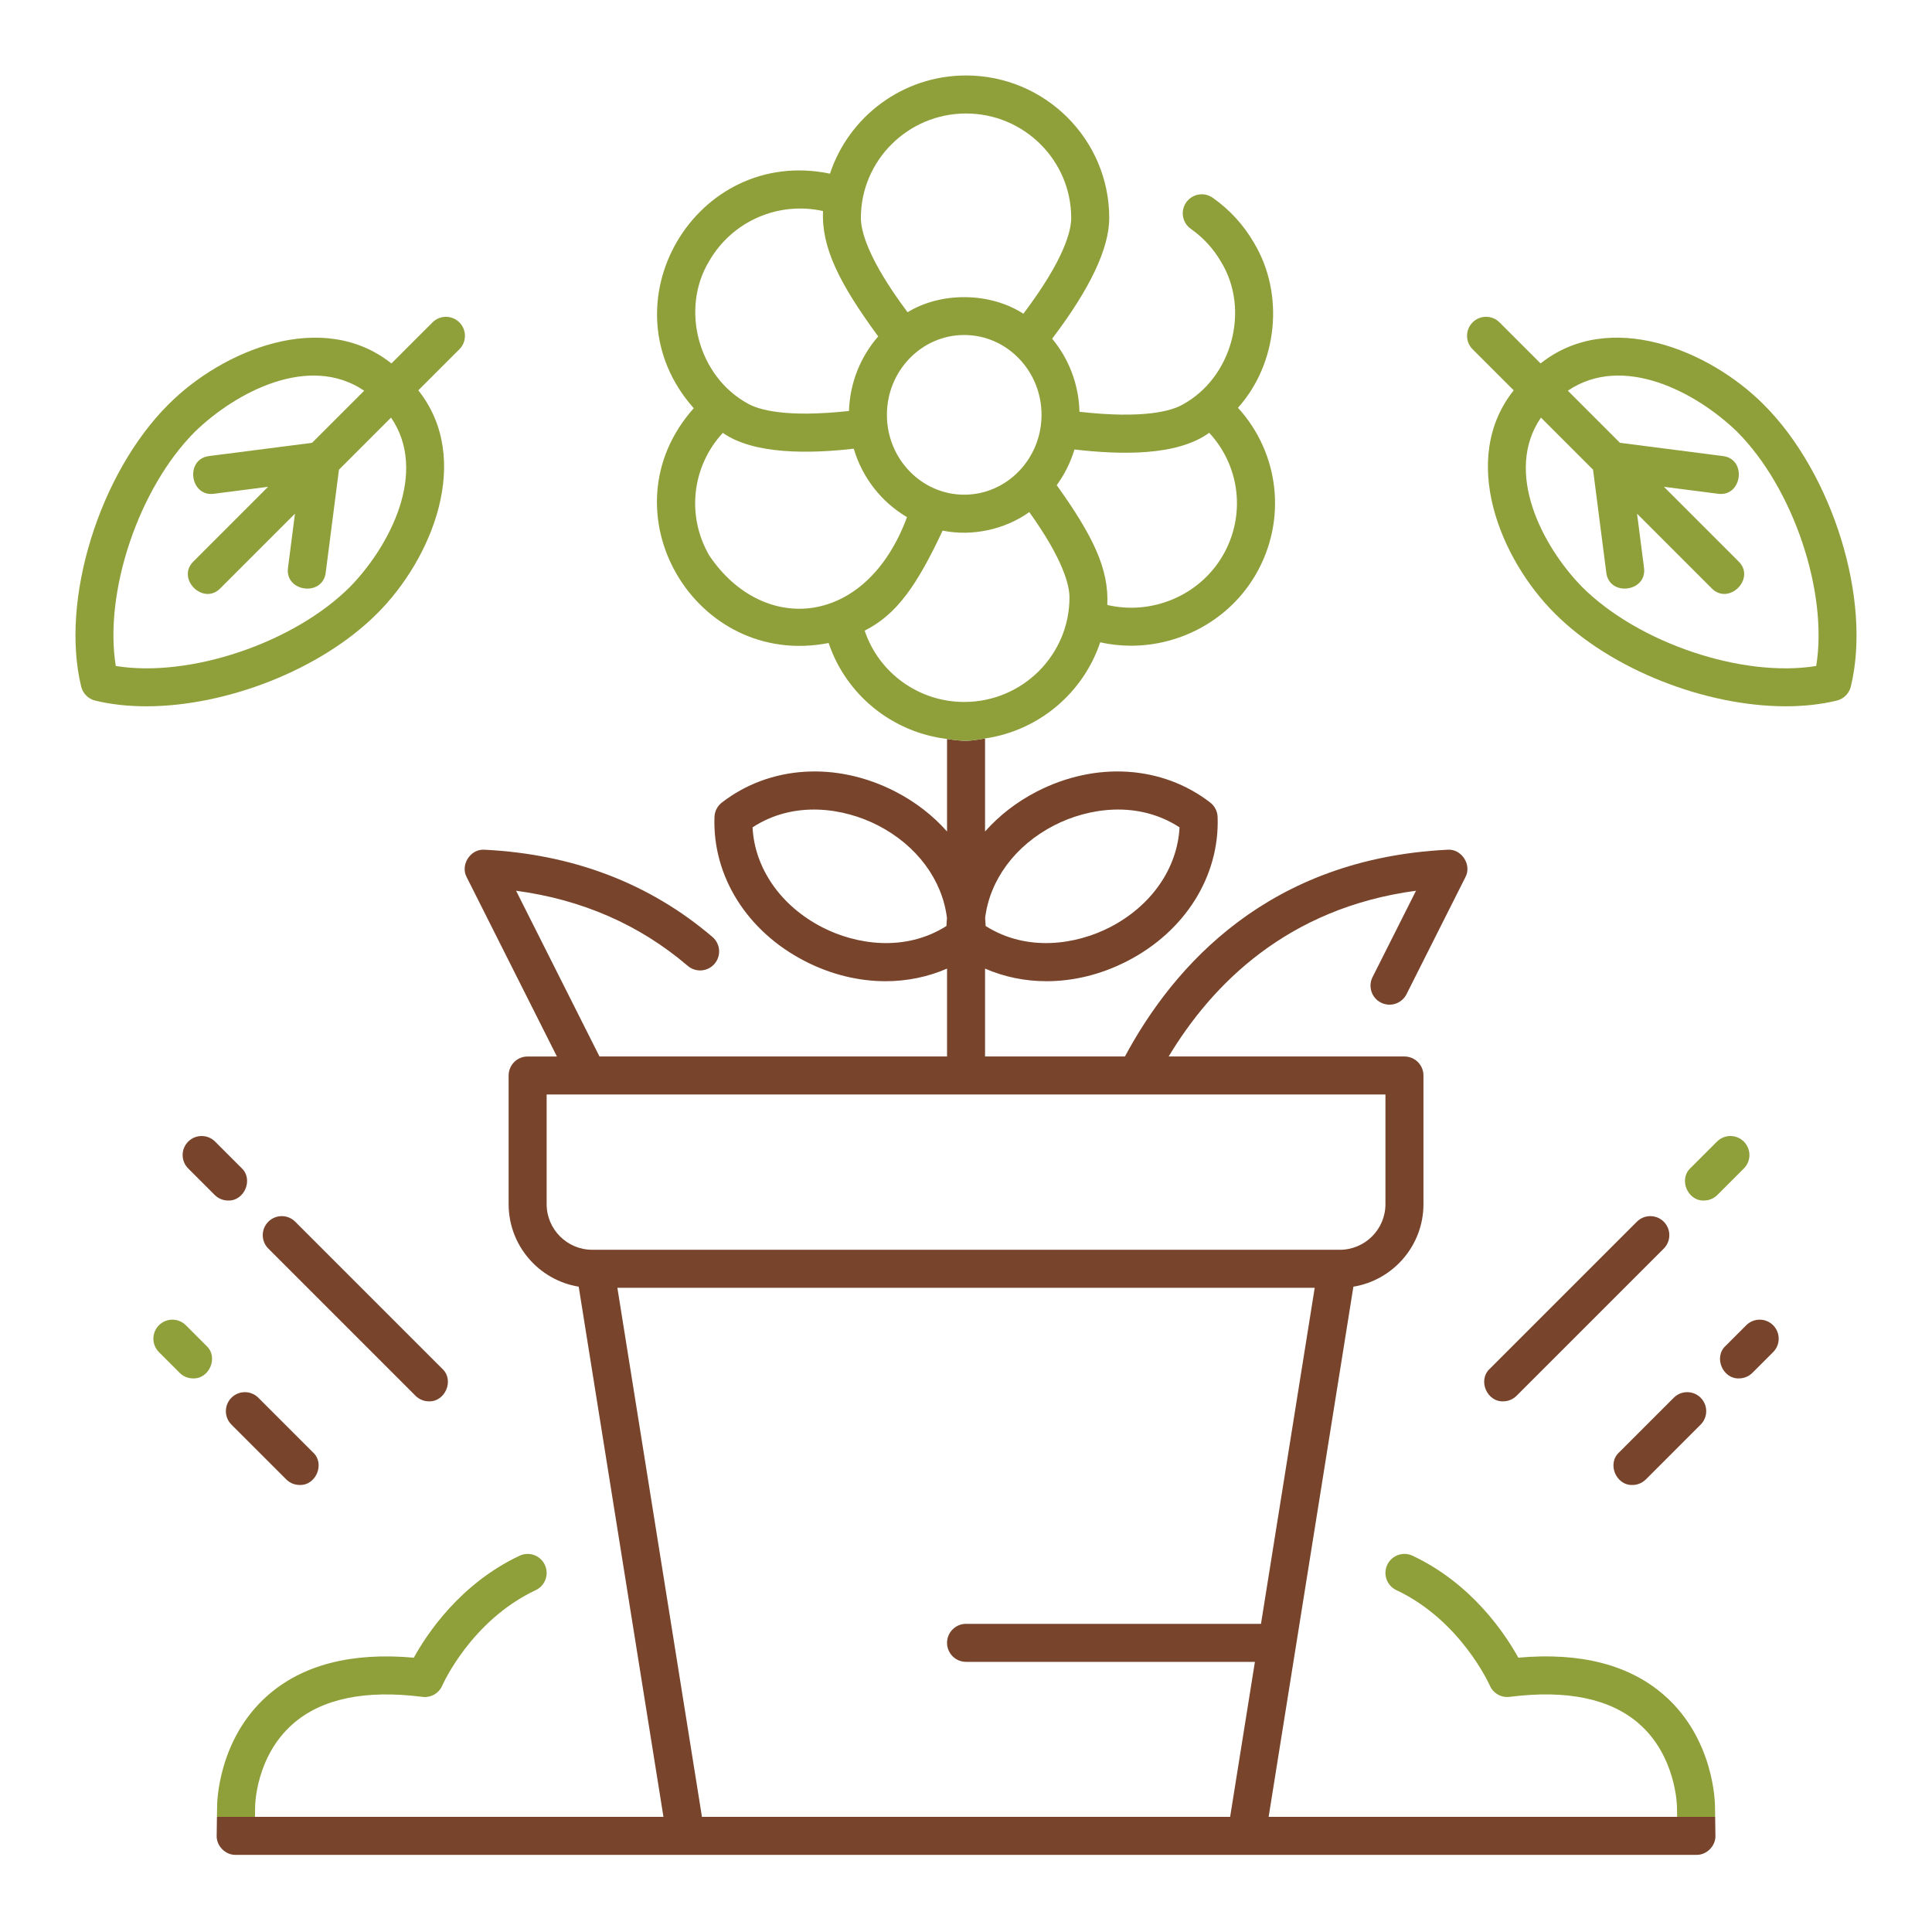
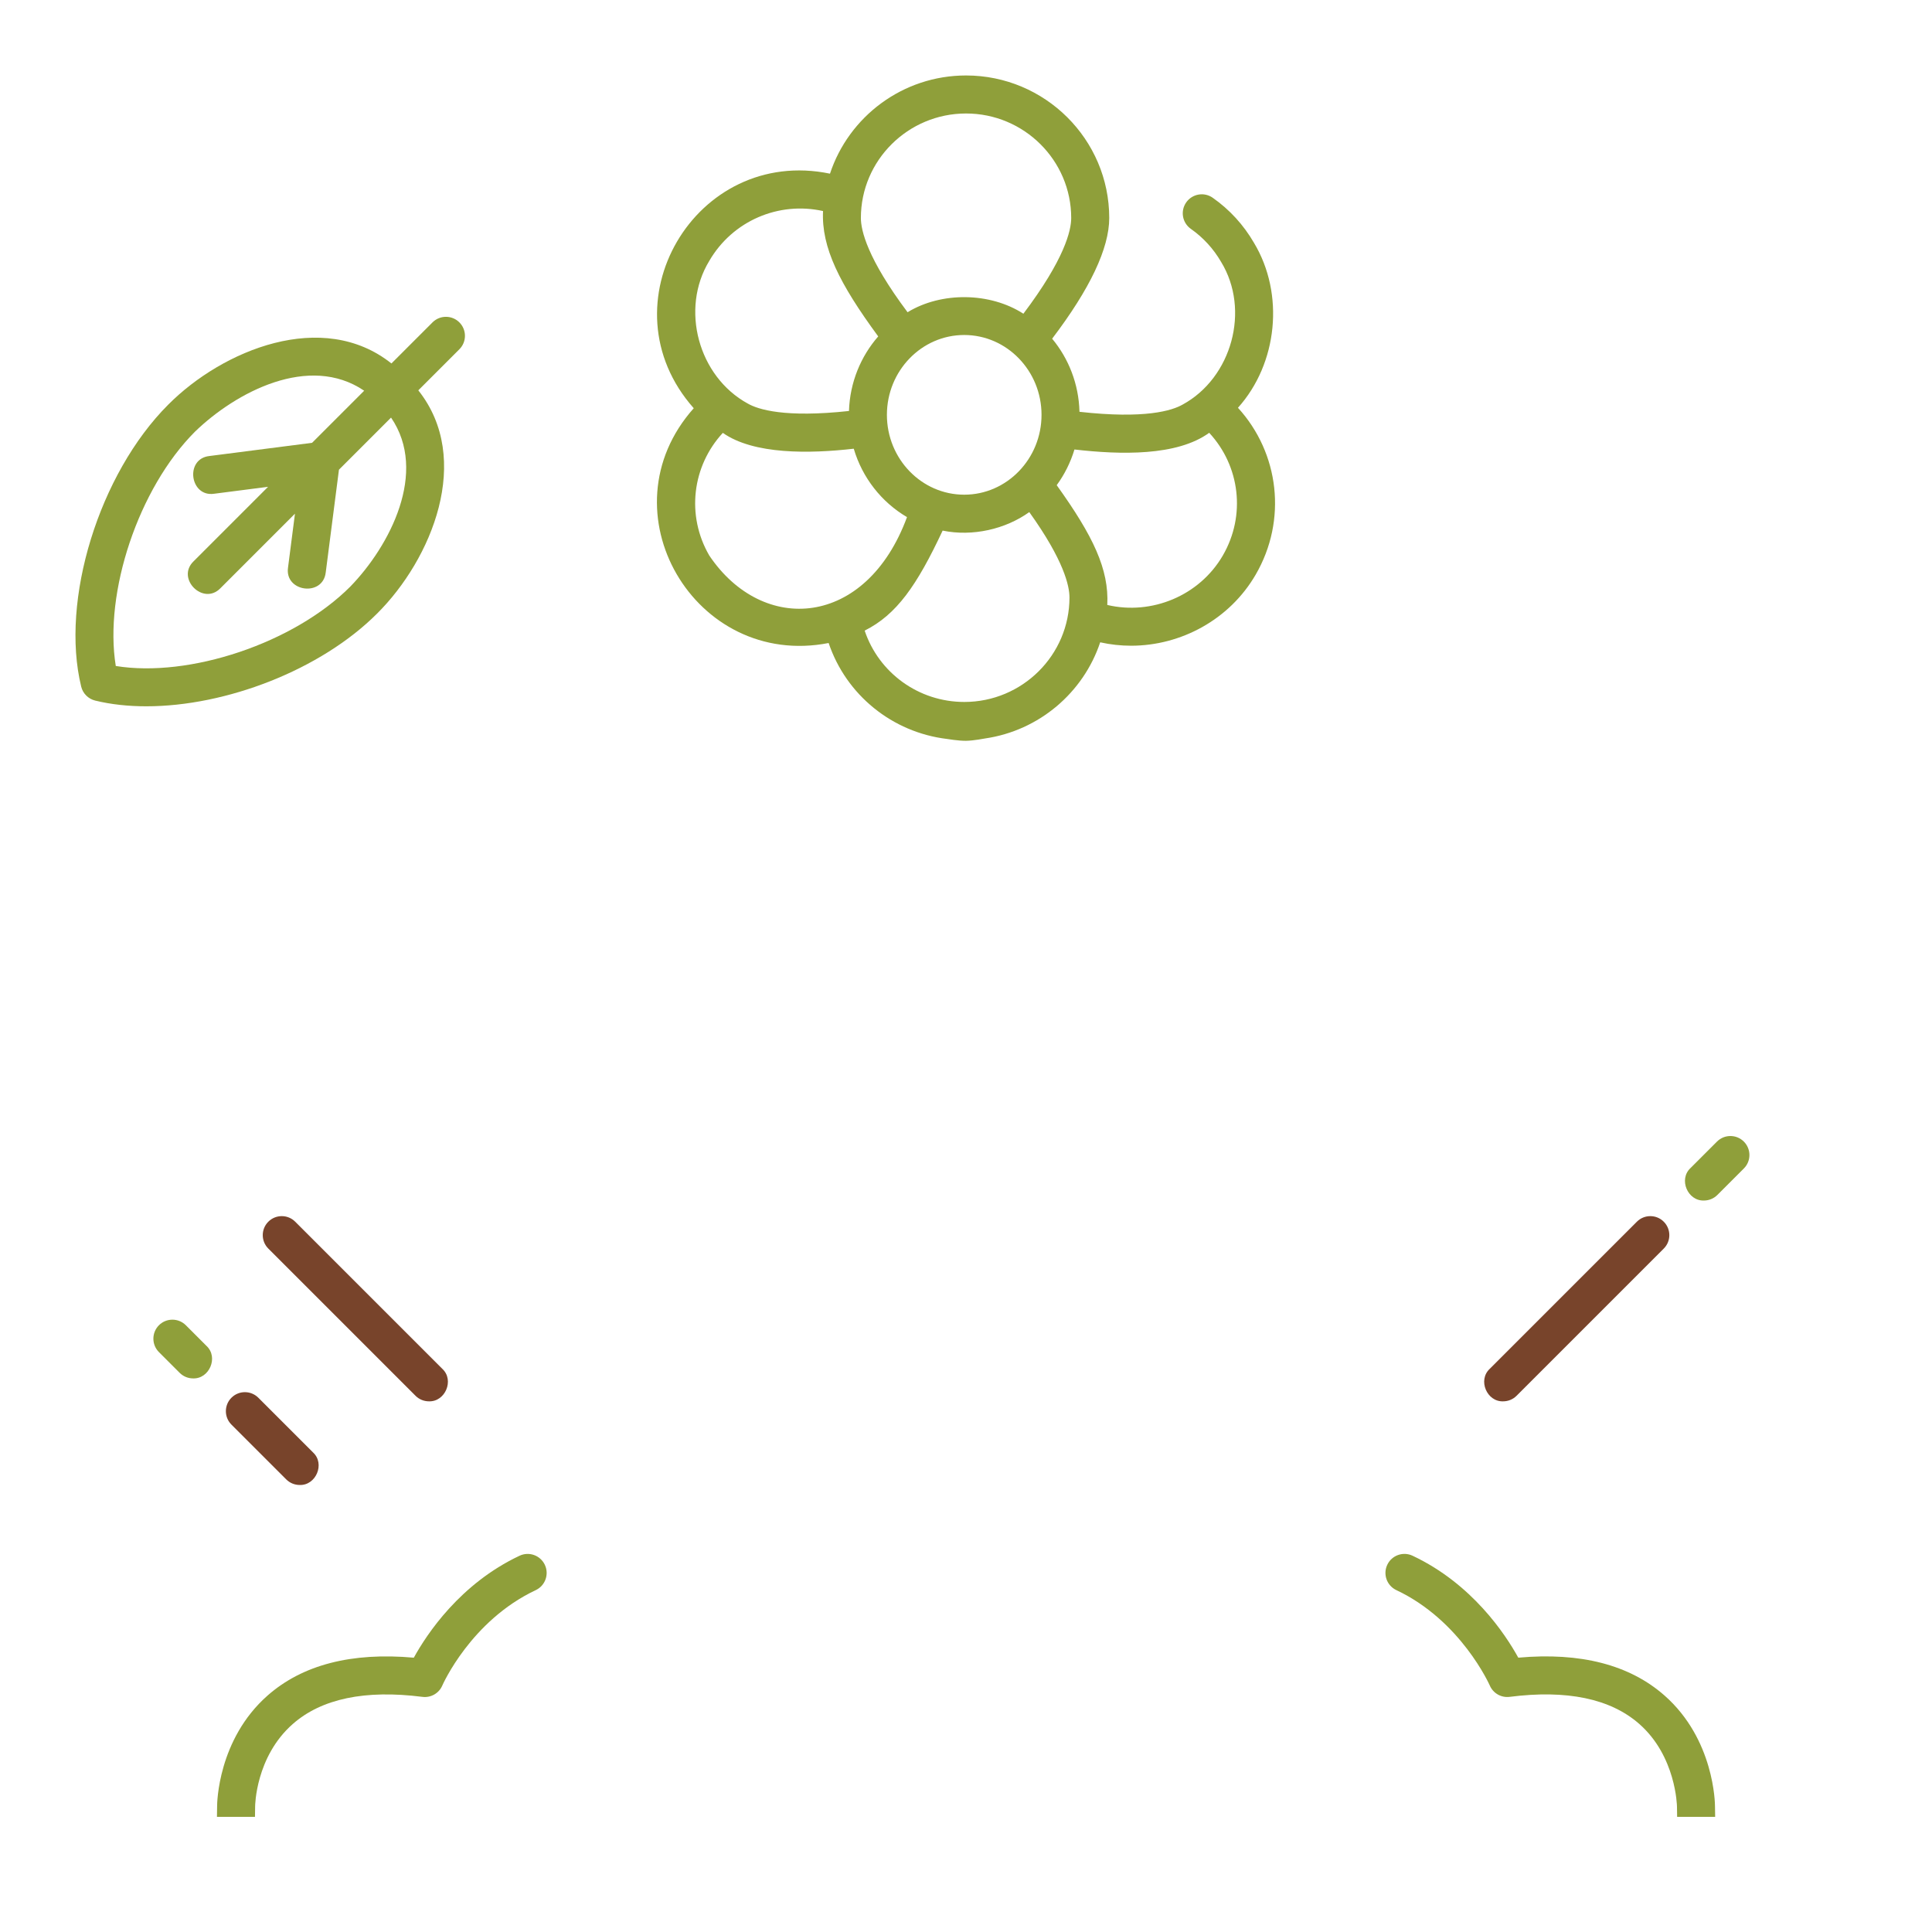
<svg xmlns="http://www.w3.org/2000/svg" width="512" height="512" viewBox="0 0 512 512" fill="none">
-   <path d="M467.434 107.246C452.996 92.722 426.483 81.827 408.27 96.317L397.385 85.432C395.419 83.465 392.227 83.465 390.261 85.432C388.293 87.4 388.293 90.59 390.261 92.557L401.145 103.441C386.656 121.659 397.549 148.161 412.075 162.605C427.01 177.541 452.076 187.173 473.234 187.173C478.001 187.173 482.575 186.684 486.785 185.656C488.612 185.209 490.037 183.784 490.484 181.957C496.075 159.063 485.736 125.548 467.434 107.246ZM481.318 176.491C461.858 179.664 434.208 170.489 419.2 155.481C408.704 144.693 398.48 125.101 408.369 110.666L422.176 124.473L425.68 151.711C426.441 158.226 436.602 156.882 435.674 150.425L433.835 136.132L453.586 155.883C458.142 160.574 465.4 153.31 460.71 148.758L440.959 129.007L455.254 130.846C461.692 131.792 463.055 121.589 456.538 120.853L429.3 117.349L415.494 103.543C430.082 93.644 449.454 103.882 460.31 114.374C475.317 129.38 484.489 157.026 481.318 176.491Z" fill="#8F9F3A" />
  <path d="M398.348 371.368C394.037 371.52 391.574 365.76 394.786 362.767L433.79 323.764C435.755 321.797 438.947 321.797 440.913 323.764C442.881 325.732 442.881 328.922 440.913 330.889L401.91 369.891C400.927 370.876 399.637 371.368 398.348 371.368Z" fill="#78442B" />
  <path d="M451.559 318.152C447.248 318.305 444.785 312.544 447.997 309.551L455.015 302.534C456.981 300.567 460.172 300.567 462.14 302.534C464.107 304.502 464.107 307.692 462.139 309.659L455.121 316.675C454.138 317.66 452.848 318.152 451.559 318.152Z" fill="#8F9F3A" />
-   <path d="M432.606 393.534C428.295 393.686 425.832 387.927 429.044 384.933L443.564 370.413C445.53 368.446 448.722 368.446 450.688 370.413C452.656 372.38 452.656 375.571 450.688 377.537L436.168 392.058C435.185 393.042 433.894 393.534 432.606 393.534Z" fill="#78442B" />
-   <path d="M460.844 365.291C456.534 365.445 454.069 359.684 457.283 356.691L462.771 351.202C464.737 349.235 467.928 349.234 469.896 351.202C471.863 353.17 471.863 356.359 469.895 358.327L464.406 363.815C463.424 364.799 462.134 365.291 460.844 365.291Z" fill="#78442B" />
  <path d="M113.674 371.367C112.385 371.367 111.095 370.875 110.112 369.891L71.109 330.889C69.141 328.921 69.141 325.731 71.109 323.764C73.075 321.797 76.267 321.797 78.233 323.764L117.236 362.767C120.448 365.76 117.984 371.52 113.674 371.367Z" fill="#78442B" />
-   <path d="M60.458 318.151C59.169 318.151 57.88 317.659 56.896 316.675L49.878 309.659C47.91 307.691 47.91 304.502 49.877 302.534C51.845 300.567 55.034 300.567 57.002 302.534L64.02 309.551C67.233 312.544 64.769 318.304 60.458 318.151Z" fill="#78442B" />
  <path d="M79.419 393.533C78.13 393.533 76.839 393.041 75.857 392.058L61.335 377.537C59.367 375.57 59.367 372.379 61.335 370.413C63.301 368.446 66.493 368.446 68.459 370.413L82.981 384.933C86.193 387.927 83.728 393.686 79.419 393.533Z" fill="#78442B" />
  <path d="M51.175 365.291C49.886 365.291 48.596 364.799 47.613 363.816L42.124 358.327C40.157 356.359 40.157 353.17 42.123 351.202C44.091 349.235 47.28 349.235 49.248 351.202L54.737 356.691C57.951 359.684 55.484 365.443 51.175 365.291Z" fill="#8F9F3A" />
-   <path fill-rule="evenodd" clip-rule="evenodd" d="M454.532 481.484L444.455 481.483H336.202L358.662 340.983C369.18 339.259 377.233 330.11 377.233 319.112V285.019C377.233 282.237 374.978 279.981 372.195 279.981H309.707C321.211 260.841 341.217 240.61 375.26 236.054L363.739 258.945C362.489 261.43 363.49 264.46 365.975 265.71C368.462 266.959 371.49 265.96 372.74 263.474L388.337 232.483C390.13 229.195 387.3 224.876 383.585 225.187C336.385 227.543 311.171 255.656 298.118 279.981H261.049V256.688C266.147 258.909 271.681 260.033 277.351 260.033C284.455 260.033 291.769 258.275 298.694 254.721C314.053 246.839 323.243 232.19 322.679 216.491C322.625 214.996 321.91 213.603 320.727 212.688C308.019 202.859 290.419 201.736 274.794 209.756C269.39 212.53 264.77 216.154 261.049 220.354V195.701C261.049 195.701 257.986 196.296 256 196.32C254.028 196.344 250.974 195.831 250.974 195.831V220.353C247.254 216.153 242.634 212.529 237.229 209.755C221.604 201.736 204.006 202.859 191.296 212.687C190.114 213.602 189.398 214.996 189.344 216.49C188.779 232.189 197.97 246.838 213.329 254.72C220.255 258.275 227.567 260.032 234.672 260.032C240.341 260.032 245.875 258.908 250.974 256.687V279.981H158.87L136.765 236.055C154.25 238.397 169.523 245.075 182.263 255.967C184.378 257.775 187.557 257.527 189.367 255.412C191.175 253.297 190.926 250.117 188.811 248.31C172.237 234.14 151.924 226.36 128.438 225.188C124.707 224.877 121.902 229.198 123.686 232.484L147.589 279.982H139.829C137.046 279.982 134.791 282.238 134.791 285.02V319.113C134.791 330.112 142.844 339.26 153.362 340.984L175.822 481.484H67.568H57.493L57.421 486.449C57.325 489.183 59.724 491.617 62.458 491.561H449.568C452.302 491.617 454.701 489.182 454.605 486.449L454.532 481.484ZM312.59 219.255C301.514 212.039 288.348 214.122 279.395 218.718C269.012 224.047 262.282 233.219 261.066 243.317C261.127 244.008 261.183 244.7 261.205 245.399C272.218 252.381 285.222 250.309 294.094 245.755C305.125 240.094 312.036 230.095 312.59 219.255ZM217.93 245.755C226.802 250.31 239.807 252.381 250.818 245.4C250.84 244.701 250.896 244.009 250.958 243.318C249.741 233.22 243.012 224.048 232.628 218.718C223.675 214.123 210.511 212.04 199.433 219.255C199.986 230.095 206.898 240.093 217.93 245.755ZM144.866 319.113C144.866 325.781 150.29 331.204 156.957 331.204H355.066C361.733 331.204 367.157 325.781 367.157 319.113V290.058H144.866V319.113ZM334.175 430.333L348.412 341.281H163.611L186.025 481.484H325.998L332.565 440.409H256.012C253.229 440.409 250.974 438.153 250.974 435.371C250.974 432.589 253.229 430.333 256.012 430.333H334.175Z" fill="#78442B" />
  <path d="M454.49 478.705C454.49 477.986 454.338 460.97 441.101 449.317C431.863 441.183 418.839 437.82 402.362 439.301C398.915 433.041 390.099 419.707 374.342 412.283C371.827 411.096 368.824 412.175 367.638 414.693C366.452 417.21 367.532 420.213 370.049 421.398C387.14 429.451 394.741 446.519 394.811 446.678C395.7 448.741 397.842 449.968 400.078 449.683C415.203 447.753 426.733 450.148 434.359 456.805C444.19 465.385 444.414 478.593 444.415 478.778L444.455 481.482L454.532 481.483L454.49 478.705Z" fill="#8F9F3A" />
  <path d="M67.571 481.484L67.612 478.707C67.612 478.577 67.725 465.56 77.583 456.883C85.21 450.169 96.774 447.75 111.949 449.687C114.176 449.973 116.327 448.745 117.216 446.681C117.29 446.511 124.762 429.513 141.978 421.402C144.495 420.216 145.574 417.214 144.389 414.697C143.203 412.18 140.202 411.1 137.685 412.287C121.928 419.711 113.112 433.045 109.665 439.305C93.185 437.824 80.164 441.187 70.926 449.32C57.689 460.973 57.537 477.99 57.538 478.635L57.496 481.484H67.571Z" fill="#8F9F3A" />
  <path fill-rule="evenodd" clip-rule="evenodd" d="M261.05 195.701C275.364 193.623 287.106 183.564 291.563 170.219C294.271 170.822 297.011 171.122 299.736 171.122C312.988 171.122 325.856 164.192 332.772 152.28C341.157 137.838 339.033 120.064 328.073 108.067C338.592 96.348 340.48 77.927 332.319 64.351C329.55 59.581 325.871 55.562 321.381 52.407C319.108 50.81 315.963 51.355 314.362 53.632C312.762 55.908 313.311 59.051 315.587 60.651C318.876 62.962 321.573 65.909 323.605 69.41C331.389 82.145 326.447 100.112 313.411 107.215C310.614 108.82 303.424 111.075 286.072 109.131C285.888 101.757 283.195 95.013 278.829 89.758C288.862 76.555 293.959 65.801 293.959 57.764C293.959 36.941 276.936 20 256.013 20C239.208 20 224.928 30.933 219.955 46.023C184.299 38.633 159.516 80.744 183.849 108.185C159.531 135.478 184.142 177.338 219.598 170.404C224.23 184.152 236.444 194.089 250.975 195.831C250.975 195.831 254.029 196.344 256.001 196.32C257.987 196.296 261.05 195.701 261.05 195.701ZM320.451 114.696C311.91 120.908 296.948 120.526 284.742 119.119C283.704 122.561 282.1 125.752 280.04 128.576C289.697 142.056 293.917 150.849 293.445 160.32C305.212 163.092 317.874 157.869 324.058 147.219C330.235 136.581 328.604 123.484 320.451 114.696ZM283.882 57.764C283.882 42.497 271.379 30.076 256.012 30.076C240.645 30.076 228.143 42.496 228.142 57.764C228.142 61.045 229.841 68.494 240.516 82.746C249.487 77.263 262.398 77.442 271.208 83.141C282.141 68.645 283.882 61.088 283.882 57.764ZM255.528 131.098C266.825 131.098 276.015 121.606 276.015 109.938C276.015 98.27 266.825 88.778 255.528 88.778C244.23 88.778 235.04 98.27 235.04 109.938C235.04 121.606 244.23 131.098 255.528 131.098ZM218.113 55.929C206.373 53.319 194.142 58.502 187.967 69.138C180.209 81.893 185.07 99.783 198.162 106.944C200.919 108.526 207.989 110.758 224.988 108.916C225.229 101.341 228.115 94.441 232.737 89.153C222.421 75.111 217.658 65.547 218.113 55.929ZM191.558 114.716C183.424 123.505 181.801 136.598 187.967 147.219C202.183 168.343 229.538 166.378 240.366 137.042C233.648 133.102 228.527 126.634 226.256 118.913C214.489 120.257 199.759 120.488 191.558 114.716ZM249.809 140.617C242.982 155.179 237.603 162.89 229.145 167.119C232.879 178.271 243.409 186.027 255.553 186.026C270.92 186.026 283.422 173.606 283.422 158.338C283.422 155.299 281.947 148.499 272.772 135.71C266.46 140.246 257.714 142.246 249.809 140.617Z" fill="#8F9F3A" />
  <path d="M21.517 181.961C21.964 183.788 23.39 185.213 25.216 185.66C29.427 186.688 34 187.177 38.767 187.177C59.925 187.177 84.992 177.543 99.927 162.609C114.452 148.166 125.345 121.664 110.856 103.445L121.74 92.561C123.708 90.593 123.708 87.403 121.74 85.436C119.774 83.469 116.582 83.469 114.616 85.436L103.732 96.32C85.52 81.83 59.008 92.725 44.569 107.249C26.266 125.551 15.927 159.066 21.517 181.961ZM51.693 114.375C62.549 103.884 81.921 93.645 96.51 103.544L82.702 117.351L55.464 120.854C48.948 121.591 50.31 131.794 56.748 130.848L71.043 129.009L51.292 148.76C46.602 153.313 53.862 160.576 58.416 155.885L78.167 136.134L76.328 150.427C75.4 156.883 85.561 158.229 86.322 151.712L89.826 124.475L103.633 110.668C113.522 125.103 103.298 144.694 92.803 155.483C77.793 170.491 50.145 179.665 30.684 176.493C27.513 157.029 36.685 129.383 51.693 114.375Z" fill="#8F9F3A" />
</svg>